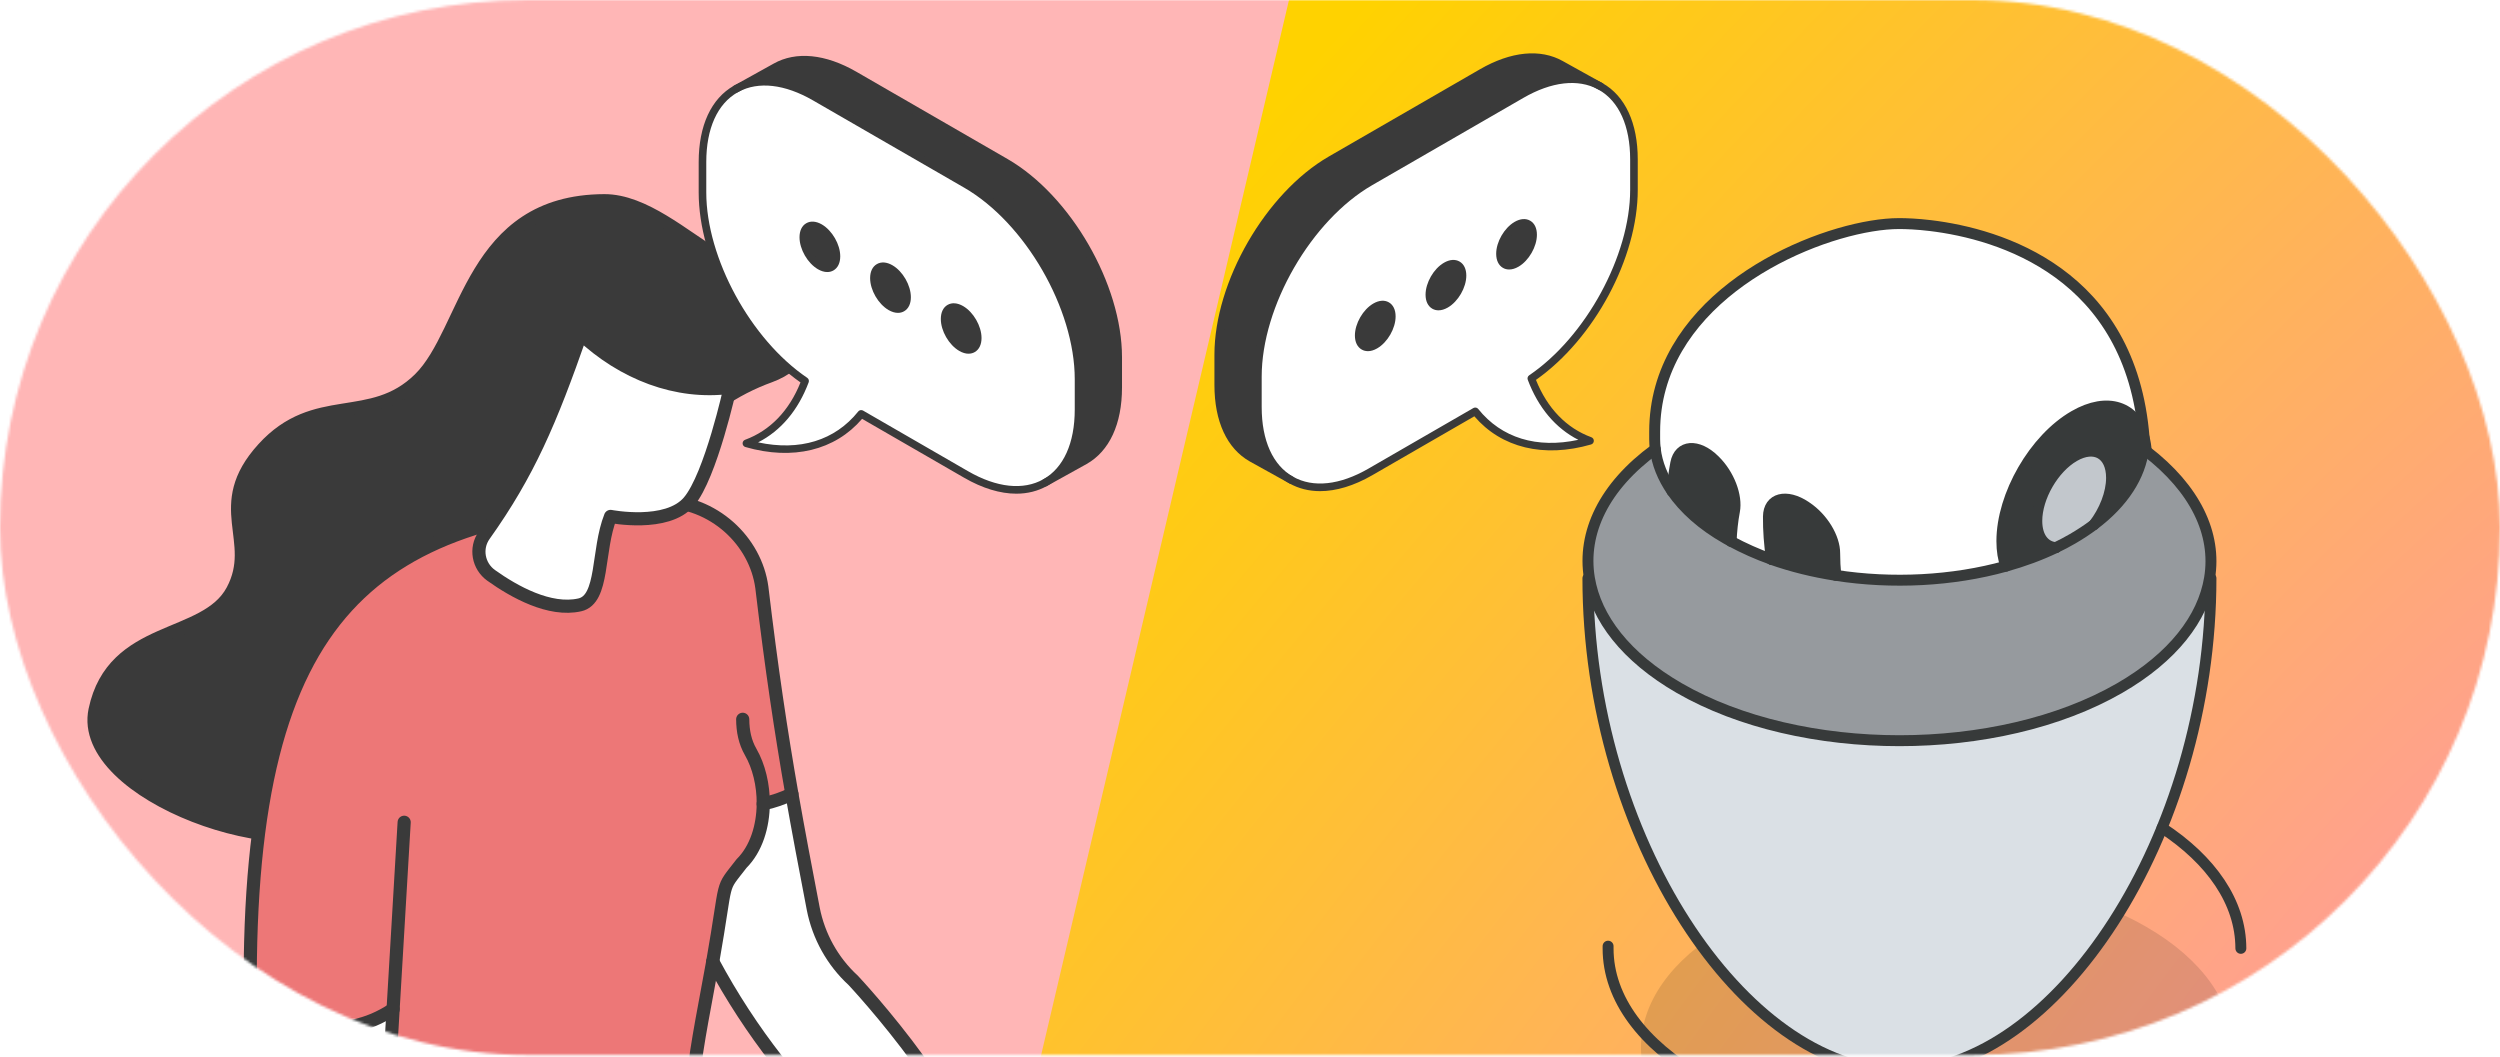
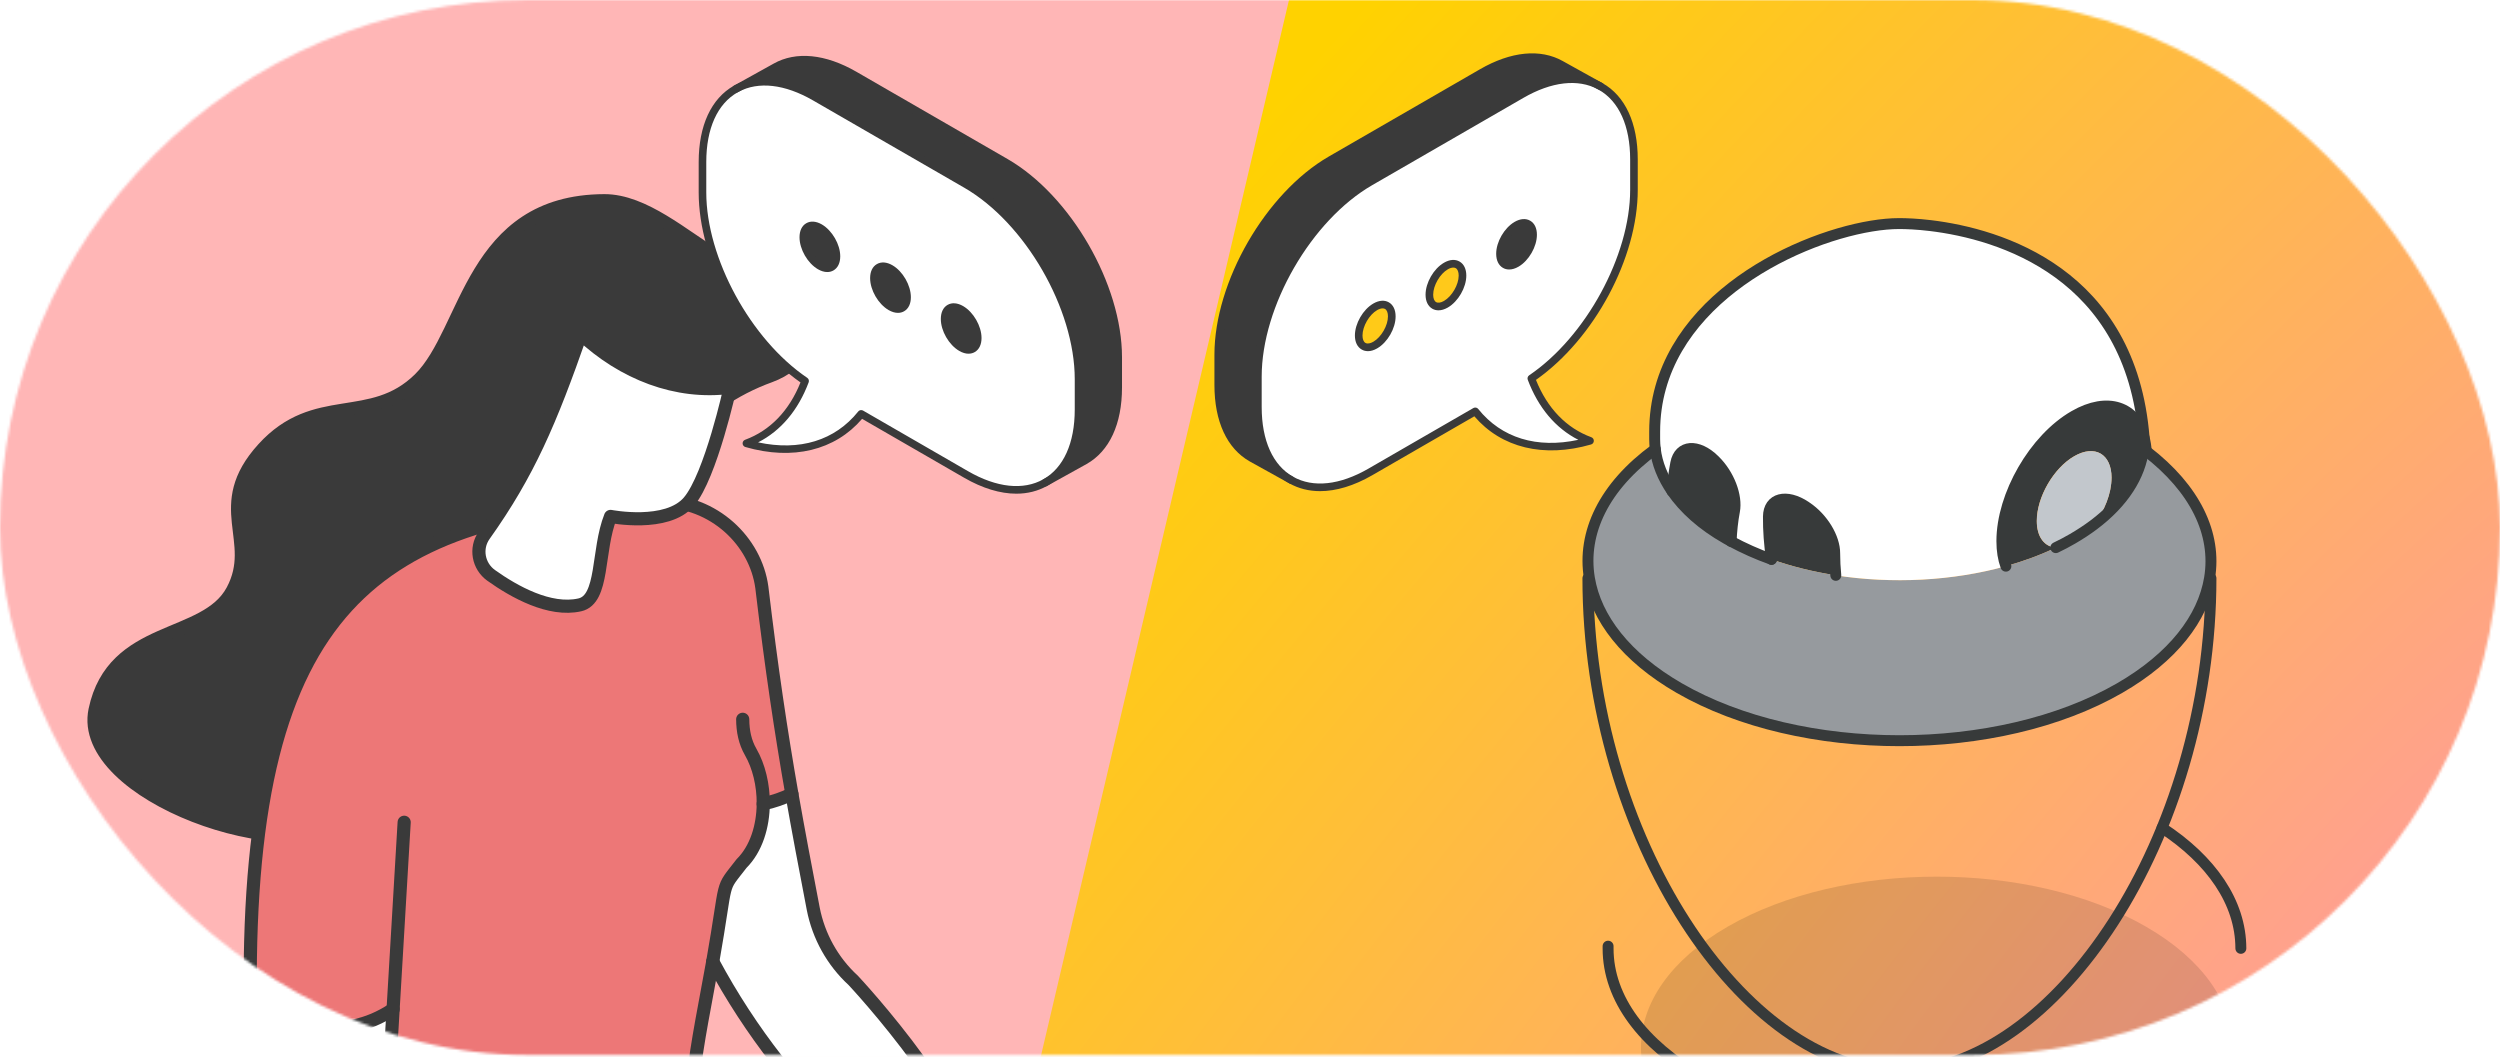
<svg xmlns="http://www.w3.org/2000/svg" width="984" height="416" viewBox="0 0 984 416" fill="none">
  <mask id="mask0_788_4514" style="mask-type:alpha" maskUnits="userSpaceOnUse" x="0" y="0" width="984" height="416">
    <rect width="984" height="415.25" rx="207.625" fill="#D9D9D9" />
  </mask>
  <g mask="url(#mask0_788_4514)">
    <rect x="-30.03" y="-8.34" width="1049.1" height="456.75" fill="#FFB6B6" />
    <g filter="url(#filter0_d_788_4514)">
      <path d="M411 495.5L541.5 -60L1083 -53.5L1039.5 451L411 495.5Z" fill="url(#paint0_radial_788_4514)" />
    </g>
    <path d="M139.058 322.46C114.837 342.516 30.341 312.952 37.42 279.431C44.533 245.737 80.9 252.295 91.518 232.446C102.136 212.632 83.016 199.272 103.594 176.613C124.171 153.953 145.998 168.007 165.153 149.165C184.307 130.322 185.383 79.174 237.85 79C269.011 78.896 301.04 135.84 310.444 84.552C310.444 84.552 335.428 110.716 320.854 132.89C315.129 141.6 308.709 145.938 303.053 147.985C288.825 153.121 276.368 161.761 266.548 173.282L139.058 322.46Z" fill="#3A3A3A" />
    <path d="M139.058 322.46C114.837 342.516 30.341 312.952 37.42 279.431C44.533 245.737 80.9 252.295 91.518 232.446C102.136 212.632 83.016 199.272 103.594 176.613C124.171 153.953 145.998 168.007 165.153 149.165C184.307 130.322 185.383 79.174 237.85 79C269.011 78.896 301.04 135.84 310.444 84.552C310.444 84.552 335.428 110.716 320.854 132.89C315.129 141.6 308.709 145.938 303.053 147.985C288.825 153.121 276.368 161.761 266.548 173.282L139.058 322.46Z" stroke="#3A3A3A" stroke-width="5.178" stroke-linecap="round" stroke-linejoin="round" />
    <path d="M154.708 397.17C134.477 410.842 111.402 403.937 98.458 391.306C97.244 237.894 148.045 202.291 257.526 197.156C258.254 197.156 258.948 197.086 259.677 197.086C281.122 197.086 297.397 213.083 299.826 231.128C303.643 263.156 307.321 287.62 311.659 312.501C308.223 314.201 304.372 315.519 300.346 316.387C300.277 325.201 297.64 334.05 291.81 339.879C283.135 351.157 286.57 344.252 280.463 378.501C277.756 393.943 274.286 410.252 272.725 424.618C272.204 425.312 271.718 425.902 271.163 426.492C270.643 427.047 270.053 427.533 269.428 428.088C248.642 446.584 208.32 454.183 171.191 448.076H171.121C167.894 446.757 165.049 445.647 162.515 444.64C156.269 442.177 152.314 435.965 152.73 429.268L154.604 397.205L154.708 397.17Z" fill="#ED7777" />
    <path d="M335.81 385.788C335.81 385.788 387.965 441.309 386.993 473.06C386.716 482.637 385.952 493.395 385.015 503.77C382.864 527.783 379.81 549.61 379.81 549.61C375.403 537.083 370.858 525.18 365.757 514.909C362.738 508.871 359.511 503.319 355.936 498.53C353.056 494.644 349.933 491.243 346.567 488.432C346.567 488.432 347.886 461.782 338.1 452.552C314.192 429.927 295.453 406.227 280.532 378.432C286.605 344.182 283.204 351.087 291.879 339.81C297.709 333.98 300.346 325.131 300.415 316.317C304.441 315.45 308.292 314.131 311.728 312.431C314.226 326.832 317.002 341.337 320.125 357.542C322.242 368.368 327.725 378.258 335.845 385.719L335.81 385.788Z" fill="white" />
    <path d="M350.454 571.922L313.602 544.266L283.621 553.496L252.113 518.934C206.412 513.382 173.62 506.789 132.395 492.978C125.906 490.827 120.111 487.287 115.357 482.776C107.238 475.073 102.067 464.489 101.2 452.864C99.534 430.482 98.632 410.044 98.493 391.375C111.436 404.006 134.478 410.911 154.743 397.239L152.869 429.303C152.452 436.035 156.408 442.211 162.654 444.675C165.153 445.681 168.033 446.792 171.26 448.11H171.33C201.831 460.256 260.475 483.748 284.453 494.366C300.312 501.41 316.205 519.559 328.384 536.562C341.224 554.433 350.003 570.985 350.489 571.957L350.454 571.922Z" fill="white" />
    <path d="M300.381 316.387C304.406 315.519 308.258 314.201 311.693 312.501" stroke="#3A3A3A" stroke-width="5.178" stroke-linecap="round" stroke-linejoin="round" />
    <path d="M355.902 498.53C353.022 494.644 349.933 491.278 346.567 488.467C346.567 488.467 347.886 461.817 338.1 452.587C314.192 429.962 295.453 406.261 280.532 378.466" stroke="#3A3A3A" stroke-width="5.178" stroke-linecap="round" stroke-linejoin="round" />
    <path d="M350.488 571.957L313.601 544.266L283.62 553.496L252.112 518.934C206.411 513.382 173.619 506.789 132.395 492.978C125.906 490.827 120.111 487.287 115.357 482.776C107.237 475.073 102.066 464.489 101.199 452.864C99.533 430.482 98.631 410.044 98.492 391.375C97.382 237.964 148.079 202.361 257.56 197.225C258.289 197.225 258.983 197.156 259.711 197.156C281.156 197.156 297.431 213.153 299.86 231.197C303.677 263.226 307.355 287.689 311.693 312.57C314.226 326.971 316.967 341.475 320.09 357.681C322.207 368.507 327.69 378.397 335.81 385.857C335.81 385.857 387.965 441.378 386.993 473.129C386.715 482.707 385.952 493.464 385.015 503.84C382.864 527.852 379.81 549.679 379.81 549.679C375.403 537.152 370.857 525.25 365.756 514.978C362.737 508.941 359.476 503.388 355.936 498.6" stroke="#3A3A3A" stroke-width="5.178" stroke-linecap="round" stroke-linejoin="round" />
-     <path d="M159.08 323.639L152.834 429.233C152.417 435.965 156.373 442.142 162.619 444.606C165.118 445.612 167.998 446.722 171.225 448.041H171.295C201.796 460.186 260.44 483.679 284.419 494.297C300.277 501.341 316.17 519.49 328.35 536.493C341.154 554.364 349.968 570.916 350.454 571.887" stroke="#3A3A3A" stroke-width="5.178" stroke-linecap="round" stroke-linejoin="round" />
+     <path d="M159.08 323.639L152.834 429.233C152.417 435.965 156.373 442.142 162.619 444.606C165.118 445.612 167.998 446.722 171.225 448.041H171.295C201.796 460.186 260.44 483.679 284.419 494.297C341.154 554.364 349.968 570.916 350.454 571.887" stroke="#3A3A3A" stroke-width="5.178" stroke-linecap="round" stroke-linejoin="round" />
    <path d="M98.458 391.306C111.401 403.937 134.477 410.877 154.742 397.205" stroke="#3A3A3A" stroke-width="5.178" stroke-linecap="round" stroke-linejoin="round" />
    <path d="M355.936 498.565L330.779 483.54C325.955 481.666 307.633 473.893 284.627 465.495C272.134 460.88 270.608 444.675 272.794 424.618C274.355 410.252 277.791 393.943 280.532 378.501C286.57 344.252 283.204 351.157 291.879 339.879C297.709 334.05 300.346 325.201 300.415 316.387C300.485 308.961 298.68 301.57 295.488 296.018C293.232 292.097 292.365 287.828 292.33 283.109" stroke="#3A3A3A" stroke-width="5.178" stroke-linecap="round" stroke-linejoin="round" />
    <path d="M228.655 131.433C216.614 165.925 207.938 186.26 190.553 210.689C186.945 215.79 188.228 222.834 193.329 226.478C202.282 232.862 216.336 240.774 228.238 238.068C237.746 235.881 234.97 216.727 240.314 203.263C240.314 203.263 262.522 207.635 271.163 197.468C279.803 187.266 287.403 152.427 287.403 152.427C266.374 155.203 245.207 147.048 228.62 131.433H228.655Z" fill="white" />
    <path d="M228.655 131.433C216.614 165.925 207.938 186.26 190.553 210.689C186.945 215.79 188.228 222.834 193.329 226.478C202.282 232.862 216.336 240.774 228.238 238.068C237.746 235.881 234.97 216.727 240.314 203.263C240.314 203.263 262.522 207.635 271.163 197.468C279.803 187.266 287.403 152.427 287.403 152.427C266.374 155.203 245.207 147.048 228.62 131.433H228.655Z" stroke="#3A3A3A" stroke-width="5.178" stroke-linecap="round" stroke-linejoin="round" />
    <path d="M844.687 459.83C799.213 486.09 725.465 486.09 679.991 459.83C634.516 433.57 634.516 391.005 679.991 364.745C725.465 338.485 799.213 338.485 844.687 364.745C890.162 391.005 890.162 433.57 844.687 459.83Z" fill="black" fill-opacity="0.12" />
    <path d="M843.919 172.27C844.358 173.88 844.651 175.655 844.76 177.54C844.413 177.266 844.065 177.009 843.717 176.753C843.882 175.454 843.955 174.155 843.955 172.855C843.955 172.654 843.955 172.453 843.919 172.27Z" fill="white" />
    <path d="M843.717 176.753C842.399 187.33 835.866 197.725 824.118 206.563C828.308 201.147 831.09 194.174 831.09 188.062C831.09 178.675 824.502 174.868 816.377 179.571C808.252 184.256 801.664 195.675 801.664 205.044C801.664 211.413 804.702 215.182 809.149 215.548C803.018 218.495 796.412 220.91 789.495 222.85C788.47 220.068 787.921 216.756 787.921 213.005C787.921 194.852 800.658 172.764 816.377 163.706C829.589 156.075 840.716 160.046 843.9 172.27C843.9 172.453 843.9 172.654 843.936 172.855C843.936 174.155 843.863 175.454 843.698 176.753H843.717Z" fill="#373A3A" />
    <path d="M831.109 188.062C831.109 194.174 828.327 201.128 824.137 206.563C821.593 208.485 818.793 210.315 815.774 212.071C813.633 213.298 811.437 214.45 809.186 215.548C804.739 215.182 801.701 211.413 801.701 205.044C801.701 195.675 808.307 184.256 816.414 179.571C824.558 174.868 831.127 178.693 831.127 188.062H831.109Z" fill="#C2C7CC" />
    <path d="M722.117 217.781C722.117 220.599 722.263 223.49 722.556 226.437C713.754 225.083 705.226 222.978 697.266 220.16C696.424 214.341 696.003 208.723 696.058 203.306C696.131 196.023 703.103 194.211 710.789 199.39C710.899 199.445 710.972 199.518 711.045 199.573C717.505 203.892 722.171 211.669 722.135 217.781H722.117Z" fill="#373A3A" />
    <path d="M722.555 226.455C744.698 229.914 768.542 228.688 789.514 222.85C796.431 220.91 803.037 218.495 809.167 215.548C811.418 214.469 813.614 213.316 815.755 212.071C818.775 210.315 821.575 208.466 824.118 206.563C835.867 197.725 842.4 187.33 843.717 176.753C844.083 177.028 844.413 177.284 844.76 177.54C864.048 192.363 872.557 210.058 869.666 227.516C867.049 243.291 855.264 258.681 834.311 270.795C786.421 298.427 708.794 298.427 660.904 270.795C639.951 258.681 628.166 243.309 625.567 227.516C622.603 209.747 631.258 191.448 651.516 176.735C652.248 182.371 654.426 187.971 658.086 193.314C662.789 200.14 669.871 206.6 679.496 212.053C680.1 212.401 680.722 212.749 681.345 213.078C686.322 215.75 691.647 218.165 697.265 220.142C705.226 222.96 713.753 225.064 722.555 226.418V226.455Z" fill="#969A9E" />
    <path d="M682.662 201.202C681.949 204.99 681.528 208.979 681.345 213.115C680.723 212.785 680.119 212.438 679.496 212.09C669.871 206.618 662.789 200.177 658.086 193.351C658.397 189.545 658.891 185.848 659.568 182.298C660.941 175.143 668.187 174.576 674.793 181.09C674.867 181.163 674.94 181.237 675.013 181.31C680.54 186.763 683.797 195.218 682.662 201.22V201.202Z" fill="#373A3A" />
    <path d="M651.516 176.753C651.351 175.454 651.278 174.155 651.278 172.855V169.946C651.278 163.797 652.101 157.996 653.62 152.579C665.79 108.916 722.116 88 747.443 88C750.316 88 754.598 88.165 759.777 88.787C787.208 92.026 840.075 107.379 843.918 172.27C840.716 160.046 829.608 156.075 816.396 163.706C800.694 172.764 787.94 194.852 787.94 213.005C787.94 216.756 788.489 220.068 789.513 222.85C768.542 228.688 744.698 229.895 722.555 226.455C722.262 223.509 722.116 220.617 722.116 217.799C722.171 211.687 717.486 203.91 711.026 199.591C710.953 199.536 710.88 199.463 710.77 199.408C703.084 194.229 696.112 196.041 696.039 203.324C695.984 208.723 696.405 214.359 697.247 220.178C691.629 218.184 686.267 215.823 681.326 213.115C681.509 208.979 681.948 204.99 682.644 201.201C683.778 195.199 680.521 186.745 674.994 181.291C674.921 181.218 674.848 181.145 674.775 181.072C668.187 174.557 660.922 175.125 659.549 182.28C658.872 185.83 658.378 189.508 658.067 193.333C654.389 188.007 652.175 182.408 651.498 176.753H651.516Z" fill="white" />
-     <path d="M625.586 227.535C628.184 243.309 639.969 258.699 660.922 270.813C708.812 298.446 786.439 298.446 834.329 270.813C855.283 258.699 867.067 243.327 869.684 227.535L870.252 227.608C870.252 329.427 808.93 421.584 747.626 421.584C686.322 421.584 625 329.427 625 227.608L625.586 227.535Z" fill="#DAE0E5" />
    <path d="M809.167 215.548C811.418 214.469 813.614 213.316 815.755 212.071C818.775 210.315 821.574 208.466 824.118 206.563C835.866 197.725 842.399 187.33 843.717 176.753C843.882 175.454 843.955 174.155 843.955 172.855C843.955 172.654 843.937 172.453 843.918 172.27C838.758 107.489 787.208 92.099 759.777 88.787C754.598 88.165 750.316 88 747.443 88C722.116 88 665.808 108.916 653.62 152.561C652.101 157.978 651.278 163.779 651.278 169.927V172.837C651.278 174.136 651.37 175.436 651.516 176.735C652.193 182.389 654.426 187.971 658.085 193.314C662.788 200.14 669.87 206.6 679.496 212.053C680.1 212.401 680.722 212.749 681.344 213.078C686.322 215.75 691.647 218.165 697.265 220.142" stroke="#373A3A" stroke-width="4.303" stroke-linecap="round" stroke-linejoin="round" />
-     <path d="M697.266 220.178C705.226 222.996 713.754 225.083 722.556 226.455C744.698 229.895 768.543 228.706 789.514 222.85C796.431 220.91 803.037 218.495 809.168 215.548" stroke="#373A3A" stroke-width="4.303" stroke-linecap="round" stroke-linejoin="round" />
    <path d="M651.516 176.753C631.276 191.466 622.639 209.766 625.585 227.535C628.202 243.309 639.969 258.699 660.922 270.813C708.812 298.446 786.439 298.446 834.329 270.813C855.282 258.699 867.067 243.327 869.684 227.535C872.575 210.077 864.066 192.381 844.778 177.558C844.43 177.284 844.083 177.028 843.735 176.772" stroke="#373A3A" stroke-width="4.303" stroke-linecap="round" stroke-linejoin="round" />
    <path d="M625 227.608C625 329.427 686.322 421.584 747.608 421.584C808.893 421.584 870.233 329.427 870.233 227.608" stroke="#373A3A" stroke-width="4.303" stroke-linecap="round" stroke-linejoin="round" />
    <path d="M658.104 193.333C658.415 189.526 658.909 185.83 659.586 182.28C660.958 175.125 668.205 174.557 674.811 181.072C674.884 181.145 674.958 181.218 675.031 181.291C680.557 186.745 683.815 195.199 682.68 201.201C681.966 204.99 681.546 208.979 681.363 213.115" stroke="#373A3A" stroke-width="4.303" stroke-linecap="round" stroke-linejoin="round" />
    <path d="M697.266 220.178C696.424 214.359 696.003 208.741 696.058 203.324C696.131 196.041 703.103 194.229 710.789 199.408C710.899 199.463 710.972 199.536 711.045 199.591C717.505 203.91 722.171 211.687 722.135 217.799C722.135 220.617 722.281 223.509 722.574 226.455" stroke="#373A3A" stroke-width="4.303" stroke-linecap="round" stroke-linejoin="round" />
    <path d="M789.514 222.85C788.489 220.068 787.94 216.756 787.94 213.005C787.94 194.851 800.676 172.764 816.396 163.706C829.608 156.075 840.679 160.064 843.919 172.27C844.339 173.88 844.65 175.655 844.76 177.54" stroke="#373A3A" stroke-width="4.303" stroke-linecap="round" stroke-linejoin="round" />
-     <path d="M809.167 215.548C804.72 215.182 801.683 211.413 801.683 205.044C801.683 195.675 808.289 184.256 816.395 179.571C824.539 174.868 831.108 178.693 831.108 188.062C831.108 194.174 828.327 201.128 824.136 206.563" stroke="#373A3A" stroke-width="4.303" stroke-linecap="round" stroke-linejoin="round" />
    <path d="M757.544 445.209H757.489C688.701 445.209 632.942 413.02 632.942 373.328C632.942 373.017 632.942 372.706 632.942 372.413" stroke="#373A3A" stroke-width="4.303" stroke-linecap="round" stroke-linejoin="round" />
    <path d="M851 325.822C870.288 338.467 881.982 355.083 882 373.273" stroke="#373A3A" stroke-width="4.303" stroke-linecap="round" stroke-linejoin="round" />
    <path d="M440.12 140.585V152.545C440.12 166.775 435.1 176.725 426.97 181.315L411.38 189.955C419.49 185.375 424.53 175.425 424.53 161.205V149.235C424.53 120.995 404.71 86.675 380.26 72.555L320.77 38.215C308.8 31.305 297.94 30.515 289.97 34.825L305.24 26.345C313.25 21.845 324.23 22.555 336.36 29.565L395.85 63.905C420.3 78.025 440.12 112.345 440.12 140.585Z" fill="#3A3A3A" />
    <path d="M424.52 149.235V161.205C424.52 175.415 419.49 185.375 411.37 189.955C403.38 194.465 392.38 193.755 380.25 186.755L338.96 162.925C328.62 175.805 312.32 179.865 293.77 174.505C304.06 170.725 312.19 162.485 316.88 149.965C294.25 134.635 276.48 102.465 276.48 75.755V63.775C276.48 49.545 281.51 39.605 289.61 35.025L289.94 34.835C297.91 30.525 308.77 31.315 320.74 38.225L380.23 72.565C404.68 86.685 424.5 121.005 424.5 149.245L424.52 149.235ZM384.84 133.065C384.84 128.905 381.93 123.855 378.33 121.775C374.73 119.695 371.82 121.375 371.82 125.525C371.81 129.685 374.73 134.745 378.33 136.825C381.92 138.905 384.84 137.215 384.84 133.065ZM357.02 116.995C357.02 112.845 354.11 107.785 350.51 105.705C346.91 103.625 343.98 105.305 343.98 109.465C343.98 113.625 346.9 118.665 350.51 120.745C354.11 122.825 357.02 121.145 357.02 116.995ZM329.21 100.915C329.22 96.765 326.3 91.725 322.7 89.625C319.1 87.545 316.19 89.225 316.19 93.385C316.19 97.545 319.1 102.595 322.7 104.675C326.29 106.755 329.21 105.075 329.21 100.915Z" fill="white" />
    <path d="M378.32 121.775C381.92 123.855 384.83 128.905 384.83 133.065C384.83 137.225 381.91 138.915 378.32 136.825C374.72 134.745 371.79 129.685 371.81 125.525C371.81 121.375 374.72 119.695 378.32 121.775Z" fill="#3A3A3A" />
    <path d="M350.51 105.705C354.11 107.785 357.02 112.845 357.02 116.995C357.02 121.145 354.11 122.825 350.51 120.745C346.91 118.665 343.98 113.615 343.98 109.465C343.98 105.315 346.9 103.615 350.51 105.705Z" fill="#3A3A3A" />
    <path d="M322.7 89.625C326.3 91.725 329.23 96.765 329.21 100.915C329.21 105.075 326.29 106.765 322.7 104.675C319.1 102.595 316.19 97.535 316.19 93.385C316.19 89.235 319.1 87.535 322.7 89.625Z" fill="#3A3A3A" />
    <path d="M400.03 194.315C393.7 194.315 386.71 192.215 379.51 188.055L339.32 164.855C328.67 177.275 312.01 181.325 293.37 175.945C292.75 175.765 292.31 175.205 292.29 174.555C292.27 173.905 292.66 173.315 293.27 173.095C303.08 169.495 310.6 161.705 315.07 150.525C292.16 134.435 275 102.525 275 75.745V63.765C275 49.445 279.93 38.775 288.89 33.715C288.95 33.685 289.01 33.655 289.07 33.625C289.13 33.585 289.19 33.545 289.25 33.515C298.03 28.765 309.49 29.975 321.51 36.925L381 71.265C405.82 85.605 426.02 120.585 426.02 149.245V161.215C426.02 175.535 421.08 186.205 412.11 191.265C408.49 193.305 404.42 194.315 400.02 194.315H400.03ZM338.97 161.415C339.23 161.415 339.48 161.485 339.72 161.615L381.01 185.455C392.26 191.955 402.78 193.085 410.64 188.655C418.62 184.155 423.02 174.405 423.02 161.215V149.245C423.02 121.535 403.5 87.715 379.5 73.865L320.01 39.525C308.92 33.115 298.5 31.925 290.67 36.155C290.62 36.185 290.57 36.205 290.51 36.225C290.46 36.265 290.41 36.295 290.36 36.325C282.38 40.835 277.99 50.575 277.99 63.765V75.745C277.99 101.565 295.45 133.625 317.73 148.715C318.3 149.105 318.54 149.835 318.29 150.485C314.17 161.465 307.34 169.555 298.39 174.115C314.74 177.635 328.62 173.395 337.79 161.975C338.08 161.605 338.52 161.415 338.96 161.415H338.97Z" fill="#3A3A3A" />
    <path d="M325.61 107.075C324.45 107.075 323.21 106.705 321.95 105.975C317.88 103.625 314.69 98.095 314.69 93.385C314.69 90.815 315.63 88.845 317.35 87.865C319.06 86.875 321.23 87.045 323.46 88.325C327.55 90.705 330.74 96.235 330.72 100.915C330.72 103.485 329.77 105.445 328.06 106.435C327.32 106.865 326.5 107.075 325.62 107.075H325.61ZM319.79 90.235C319.43 90.235 319.11 90.315 318.85 90.465C318.12 90.885 317.69 91.955 317.69 93.395C317.69 97.005 320.33 101.585 323.45 103.385C324.69 104.105 325.82 104.265 326.55 103.845C327.29 103.425 327.71 102.355 327.71 100.915C327.72 97.325 325.08 92.745 321.94 90.925C321.15 90.475 320.41 90.235 319.78 90.235H319.79Z" fill="#3A3A3A" />
    <path d="M353.43 123.145C352.27 123.145 351.03 122.775 349.76 122.045C345.68 119.685 342.48 114.165 342.48 109.465C342.48 106.895 343.42 104.935 345.14 103.945C346.86 102.955 349.03 103.115 351.26 104.405C355.33 106.755 358.52 112.285 358.52 116.995C358.52 119.565 357.58 121.515 355.87 122.505C355.13 122.935 354.31 123.145 353.43 123.145ZM347.59 106.315C347.23 106.315 346.91 106.395 346.64 106.545C345.9 106.975 345.48 108.035 345.48 109.465C345.48 113.065 348.13 117.635 351.26 119.445C352.5 120.165 353.63 120.335 354.37 119.905C355.1 119.485 355.52 118.425 355.52 116.995C355.52 113.385 352.88 108.805 349.76 107.005C348.97 106.545 348.22 106.315 347.59 106.315Z" fill="#3A3A3A" />
    <path d="M381.23 139.225C380.08 139.225 378.83 138.855 377.57 138.125C373.48 135.765 370.29 130.225 370.31 125.515C370.31 122.955 371.25 120.995 372.96 120.005C374.67 119.015 376.84 119.185 379.07 120.465C383.14 122.815 386.33 128.345 386.33 133.055C386.33 135.625 385.38 137.585 383.66 138.575C382.92 139.005 382.09 139.215 381.22 139.215L381.23 139.225ZM375.41 122.375C375.05 122.375 374.73 122.455 374.47 122.605C373.74 123.025 373.32 124.085 373.32 125.515C373.31 129.125 375.95 133.705 379.08 135.515C380.31 136.235 381.44 136.395 382.18 135.975C382.92 135.545 383.34 134.485 383.34 133.055C383.34 129.445 380.7 124.865 377.58 123.065C376.79 122.605 376.04 122.375 375.41 122.375Z" fill="#3A3A3A" />
    <path d="M411.38 191.455C410.85 191.455 410.34 191.175 410.07 190.685C409.67 189.965 409.93 189.045 410.66 188.645L426.25 180.005C434.22 175.505 438.62 165.745 438.62 152.545V140.585C438.62 112.875 419.1 79.055 395.1 65.205L335.61 30.865C324.37 24.375 313.85 23.235 305.97 27.655L290.36 36.325C289.64 36.725 288.72 36.465 288.32 35.745C287.92 35.025 288.18 34.105 288.9 33.705L304.51 25.035C313.34 20.075 324.92 21.225 337.11 28.265L396.6 62.605C421.42 76.945 441.62 111.925 441.62 140.585V152.545C441.62 166.875 436.68 177.555 427.71 182.625L412.11 191.275C411.88 191.405 411.63 191.465 411.38 191.465V191.455Z" fill="#3A3A3A" />
    <path d="M479.5 139.585V151.545C479.5 165.775 484.52 175.725 492.65 180.315L508.24 188.955C500.13 184.375 495.09 174.425 495.09 160.205V148.235C495.09 119.995 514.91 85.675 539.36 71.555L598.85 37.215C610.82 30.305 621.68 29.515 629.65 33.825L614.38 25.345C606.37 20.845 595.39 21.555 583.26 28.565L523.77 62.905C499.32 77.025 479.5 111.345 479.5 139.585Z" fill="#3A3A3A" />
    <path d="M495.1 148.235V160.205C495.1 174.415 500.13 184.375 508.25 188.955C516.24 193.465 527.24 192.755 539.37 185.755L580.66 161.925C591 174.805 607.3 178.865 625.85 173.505C615.56 169.725 607.43 161.485 602.74 148.965C625.37 133.635 643.14 101.465 643.14 74.755V62.775C643.14 48.545 638.11 38.605 630.01 34.025L629.68 33.835C621.71 29.525 610.85 30.315 598.88 37.225L539.39 71.565C514.94 85.685 495.12 120.005 495.12 148.245L495.1 148.235ZM534.78 132.065C534.78 127.905 537.69 122.855 541.29 120.775C544.89 118.695 547.8 120.375 547.8 124.525C547.81 128.685 544.89 133.745 541.29 135.825C537.7 137.905 534.78 136.215 534.78 132.065ZM562.6 115.995C562.6 111.845 565.51 106.785 569.11 104.705C572.71 102.625 575.64 104.305 575.64 108.465C575.64 112.625 572.72 117.665 569.11 119.745C565.51 121.825 562.6 120.145 562.6 115.995ZM590.41 99.915C590.4 95.765 593.32 90.725 596.92 88.625C600.52 86.545 603.43 88.225 603.43 92.385C603.43 96.545 600.52 101.595 596.92 103.675C593.33 105.755 590.41 104.075 590.41 99.915Z" fill="white" />
-     <path d="M541.3 120.775C537.7 122.855 534.79 127.905 534.79 132.065C534.79 136.225 537.71 137.915 541.3 135.825C544.9 133.745 547.83 128.685 547.81 124.525C547.81 120.375 544.9 118.695 541.3 120.775Z" fill="#3A3A3A" />
-     <path d="M569.11 104.705C565.51 106.785 562.6 111.845 562.6 115.995C562.6 120.145 565.51 121.825 569.11 119.745C572.71 117.665 575.64 112.615 575.64 108.465C575.64 104.315 572.72 102.615 569.11 104.705Z" fill="#3A3A3A" />
    <path d="M596.92 88.625C593.32 90.725 590.39 95.765 590.41 99.915C590.41 104.075 593.33 105.765 596.92 103.675C600.52 101.595 603.43 96.535 603.43 92.385C603.43 88.235 600.52 86.535 596.92 88.625Z" fill="#3A3A3A" />
    <path d="M519.59 193.315C525.92 193.315 532.91 191.215 540.11 187.055L580.3 163.855C590.95 176.275 607.61 180.325 626.25 174.945C626.87 174.765 627.31 174.205 627.33 173.555C627.35 172.905 626.96 172.315 626.35 172.095C616.54 168.495 609.02 160.705 604.55 149.525C627.46 133.435 644.62 101.525 644.62 74.745V62.765C644.62 48.445 639.69 37.775 630.73 32.715C630.67 32.685 630.61 32.655 630.55 32.625C630.49 32.585 630.43 32.545 630.37 32.515C621.59 27.765 610.13 28.975 598.11 35.925L538.62 70.265C513.8 84.605 493.6 119.585 493.6 148.245V160.215C493.6 174.535 498.54 185.205 507.51 190.265C511.13 192.305 515.2 193.315 519.6 193.315H519.59ZM580.65 160.415C580.39 160.415 580.14 160.485 579.9 160.615L538.61 184.455C527.36 190.955 516.84 192.085 508.98 187.655C501 183.155 496.6 173.405 496.6 160.215V148.245C496.6 120.535 516.12 86.715 540.12 72.865L599.61 38.525C610.7 32.115 621.12 30.925 628.95 35.155C629 35.185 629.05 35.205 629.11 35.225C629.16 35.265 629.21 35.295 629.26 35.325C637.24 39.835 641.63 49.575 641.63 62.765V74.745C641.63 100.565 624.17 132.625 601.89 147.715C601.32 148.105 601.08 148.835 601.33 149.485C605.45 160.465 612.28 168.555 621.23 173.115C604.88 176.635 591 172.395 581.83 160.975C581.54 160.605 581.1 160.415 580.66 160.415H580.65Z" fill="#3A3A3A" />
    <path d="M594.01 106.075C595.17 106.075 596.41 105.705 597.67 104.975C601.74 102.625 604.93 97.095 604.93 92.385C604.93 89.815 603.99 87.845 602.27 86.865C600.56 85.875 598.39 86.045 596.16 87.325C592.07 89.705 588.88 95.235 588.9 99.915C588.9 102.485 589.85 104.445 591.56 105.435C592.3 105.865 593.12 106.075 594 106.075H594.01ZM599.83 89.235C600.19 89.235 600.51 89.315 600.77 89.465C601.5 89.885 601.93 90.955 601.93 92.395C601.93 96.005 599.29 100.585 596.17 102.385C594.93 103.105 593.8 103.265 593.07 102.845C592.33 102.425 591.91 101.355 591.91 99.915C591.9 96.325 594.54 91.745 597.68 89.925C598.47 89.475 599.21 89.235 599.84 89.235H599.83Z" fill="#3A3A3A" />
    <path d="M566.19 122.145C567.35 122.145 568.59 121.775 569.86 121.045C573.94 118.685 577.14 113.165 577.14 108.465C577.14 105.895 576.2 103.935 574.48 102.945C572.76 101.955 570.59 102.115 568.36 103.405C564.29 105.755 561.1 111.285 561.1 115.995C561.1 118.565 562.04 120.515 563.75 121.505C564.49 121.935 565.31 122.145 566.19 122.145ZM572.03 105.315C572.39 105.315 572.71 105.395 572.98 105.545C573.72 105.975 574.14 107.035 574.14 108.465C574.14 112.065 571.49 116.635 568.36 118.445C567.12 119.165 565.99 119.335 565.25 118.905C564.52 118.485 564.1 117.425 564.1 115.995C564.1 112.385 566.74 107.805 569.86 106.005C570.65 105.545 571.4 105.315 572.03 105.315Z" fill="#3A3A3A" />
    <path d="M538.39 138.225C539.54 138.225 540.79 137.855 542.05 137.125C546.14 134.765 549.33 129.225 549.31 124.515C549.31 121.955 548.37 119.995 546.66 119.005C544.95 118.015 542.78 118.185 540.55 119.465C536.48 121.815 533.29 127.345 533.29 132.055C533.29 134.625 534.24 136.585 535.96 137.575C536.7 138.005 537.53 138.215 538.4 138.215L538.39 138.225ZM544.21 121.375C544.57 121.375 544.89 121.455 545.15 121.605C545.88 122.025 546.3 123.085 546.3 124.515C546.31 128.125 543.67 132.705 540.54 134.515C539.31 135.235 538.18 135.395 537.44 134.975C536.7 134.545 536.28 133.485 536.28 132.055C536.28 128.445 538.92 123.865 542.04 122.065C542.83 121.605 543.58 121.375 544.21 121.375Z" fill="#3A3A3A" />
    <path d="M508.24 190.455C508.77 190.455 509.28 190.175 509.55 189.685C509.95 188.965 509.69 188.045 508.96 187.645L493.37 179.005C485.4 174.505 481 164.745 481 151.545V139.585C481 111.875 500.52 78.055 524.52 64.205L584.01 29.865C595.25 23.375 605.77 22.235 613.65 26.655L629.26 35.325C629.98 35.725 630.9 35.465 631.3 34.745C631.7 34.025 631.44 33.105 630.72 32.705L615.11 24.035C606.28 19.075 594.7 20.225 582.51 27.265L523.02 61.605C498.2 75.945 478 110.925 478 139.585V151.545C478 165.875 482.94 176.555 491.91 181.625L507.51 190.275C507.74 190.405 507.99 190.465 508.24 190.465V190.455Z" fill="#3A3A3A" />
  </g>
  <defs>
    <filter id="filter0_d_788_4514" x="357" y="-89" width="738" height="621.5" filterUnits="userSpaceOnUse" color-interpolation-filters="sRGB">
      <feFlood flood-opacity="0" result="BackgroundImageFix" />
      <feColorMatrix in="SourceAlpha" type="matrix" values="0 0 0 0 0 0 0 0 0 0 0 0 0 0 0 0 0 0 127 0" result="hardAlpha" />
      <feOffset dx="-21" dy="4" />
      <feGaussianBlur stdDeviation="16.5" />
      <feComposite in2="hardAlpha" operator="out" />
      <feColorMatrix type="matrix" values="0 0 0 0 0.854 0 0 0 0 0.351 0 0 0 0 0.351 0 0 0 0.25 0" />
      <feBlend mode="normal" in2="BackgroundImageFix" result="effect1_dropShadow_788_4514" />
      <feBlend mode="normal" in="SourceGraphic" in2="effect1_dropShadow_788_4514" result="shape" />
    </filter>
    <radialGradient id="paint0_radial_788_4514" cx="0" cy="0" r="1" gradientUnits="userSpaceOnUse" gradientTransform="translate(985.901 384.023) rotate(-138.425) scale(577.087 1832.72)">
      <stop stop-color="#FF9C9C" />
      <stop stop-color="#FF9C9C" />
      <stop stop-color="#FF9C9C" />
      <stop stop-color="#FF9C9C" />
      <stop stop-color="#FF9C9C" />
      <stop offset="0" stop-color="#FF9C9C" />
      <stop offset="1" stop-color="#FFD200" />
    </radialGradient>
  </defs>
</svg>